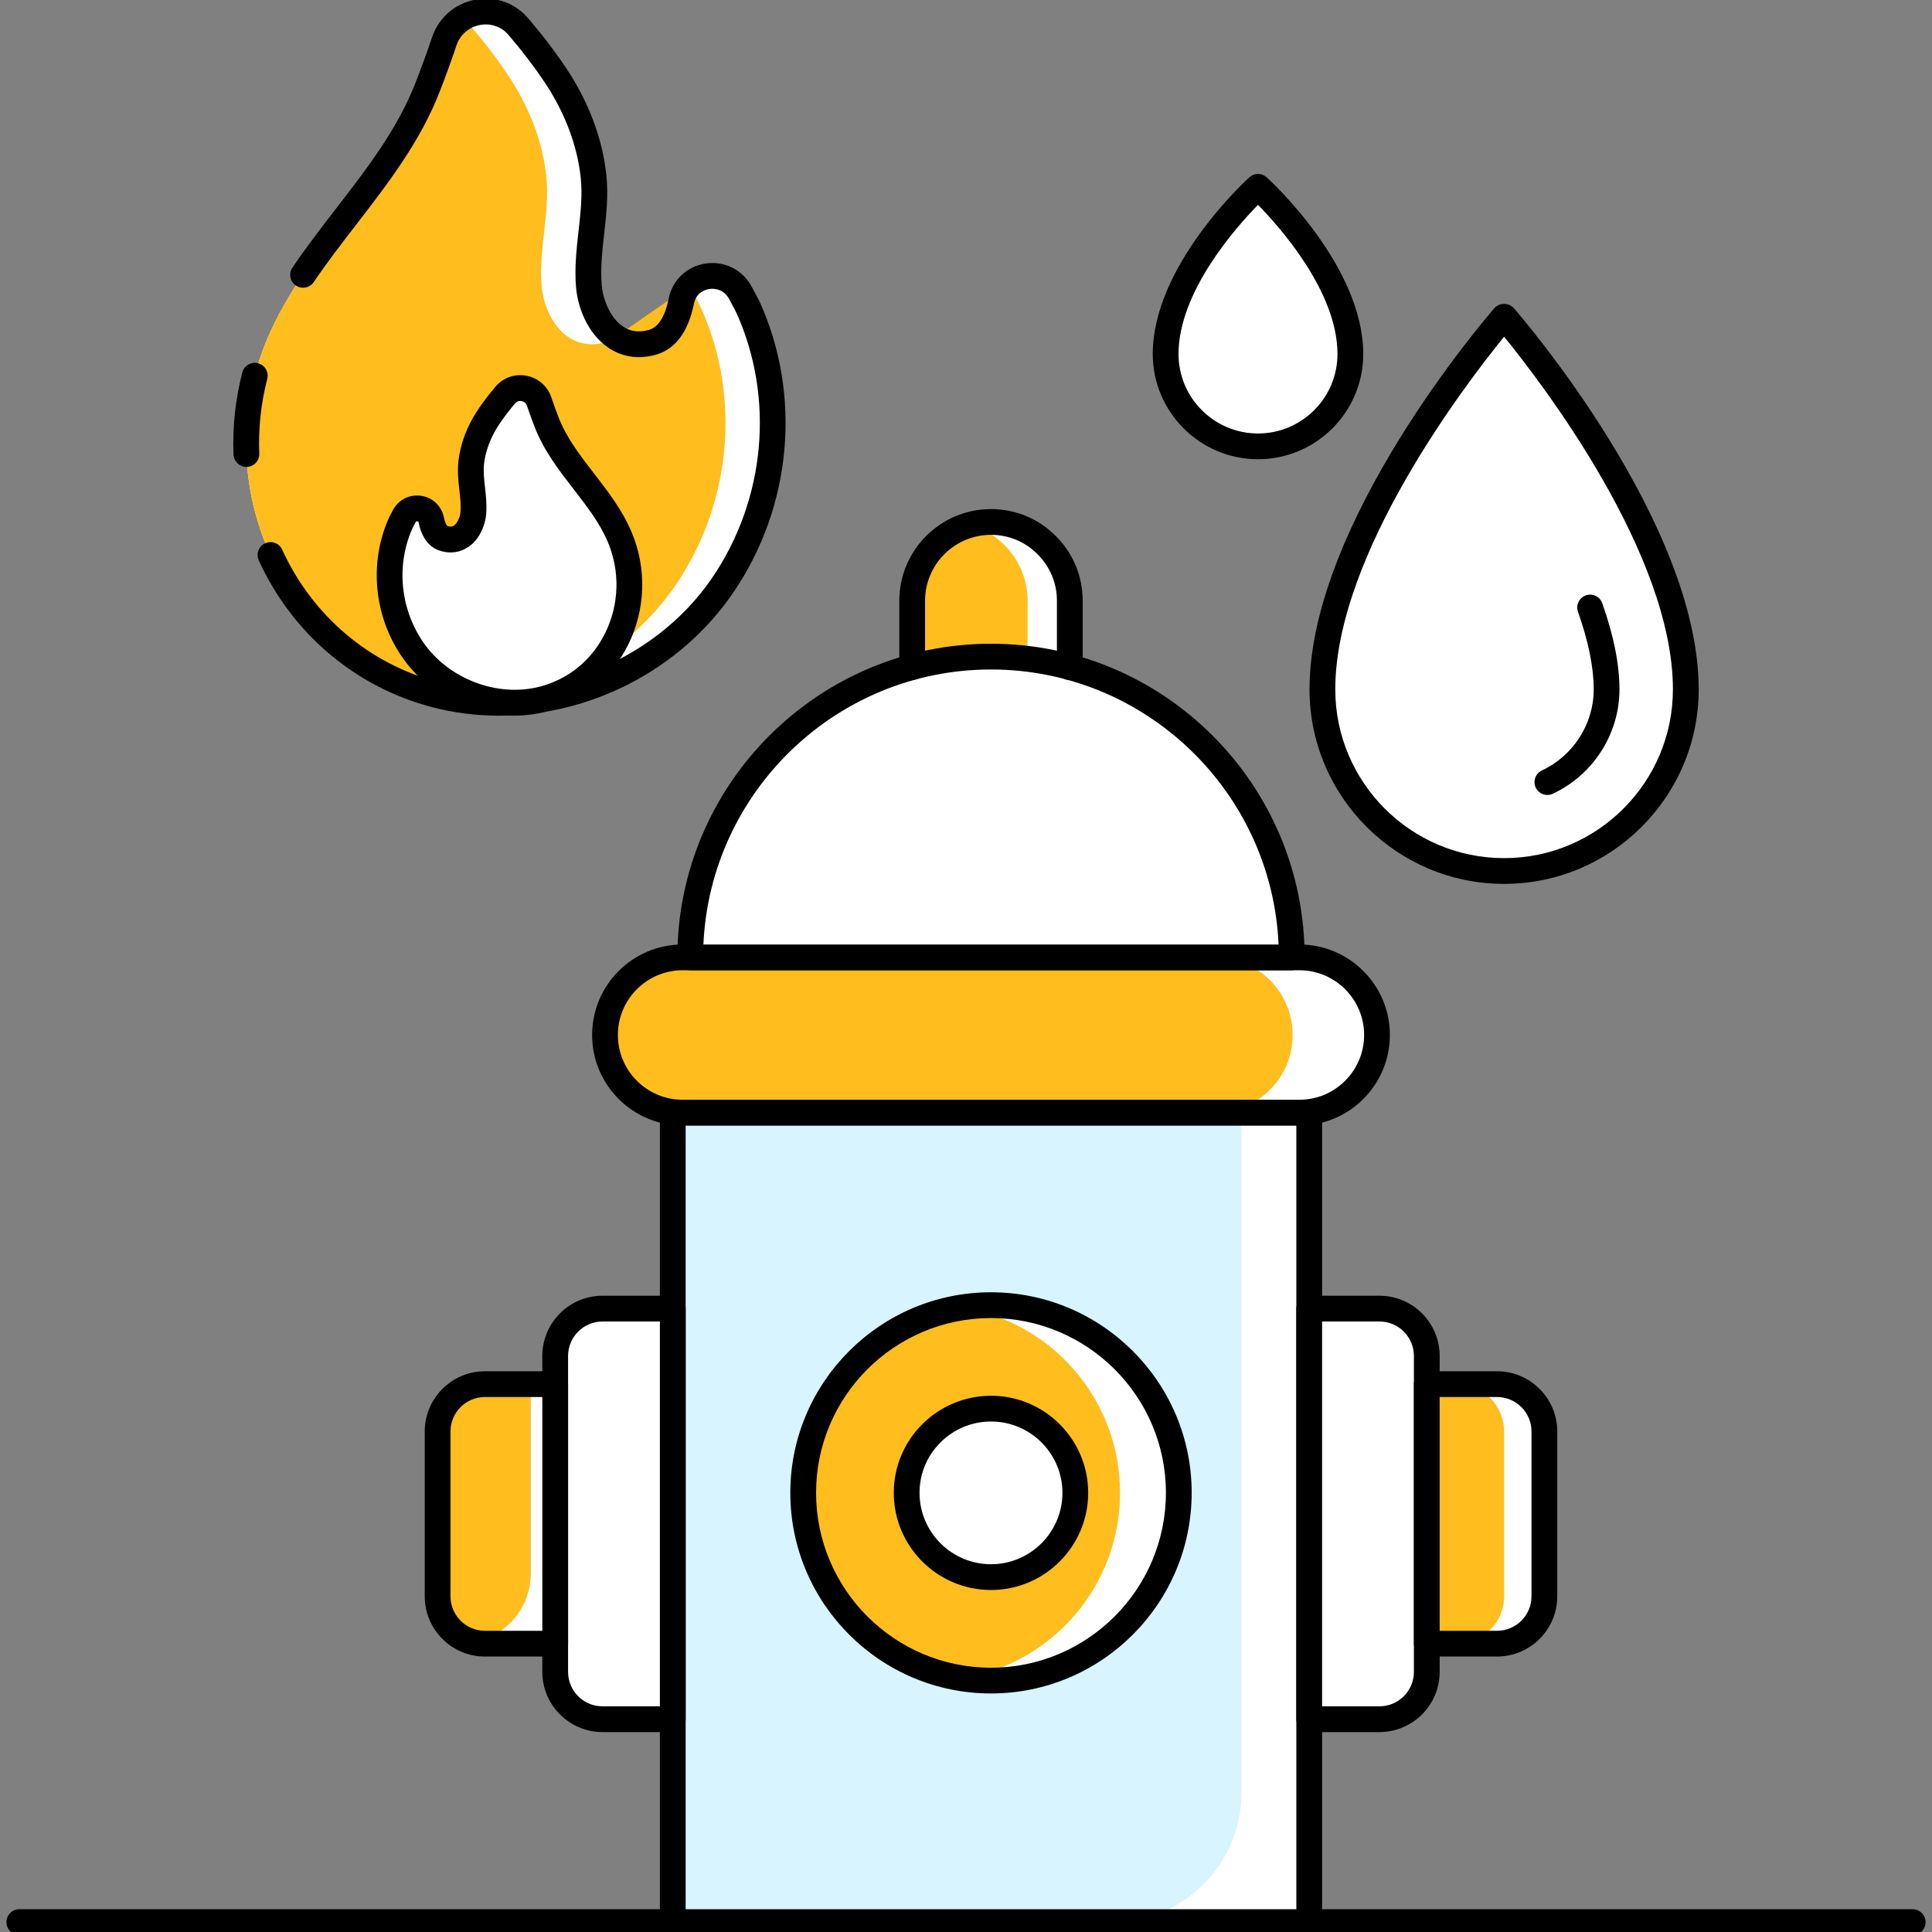
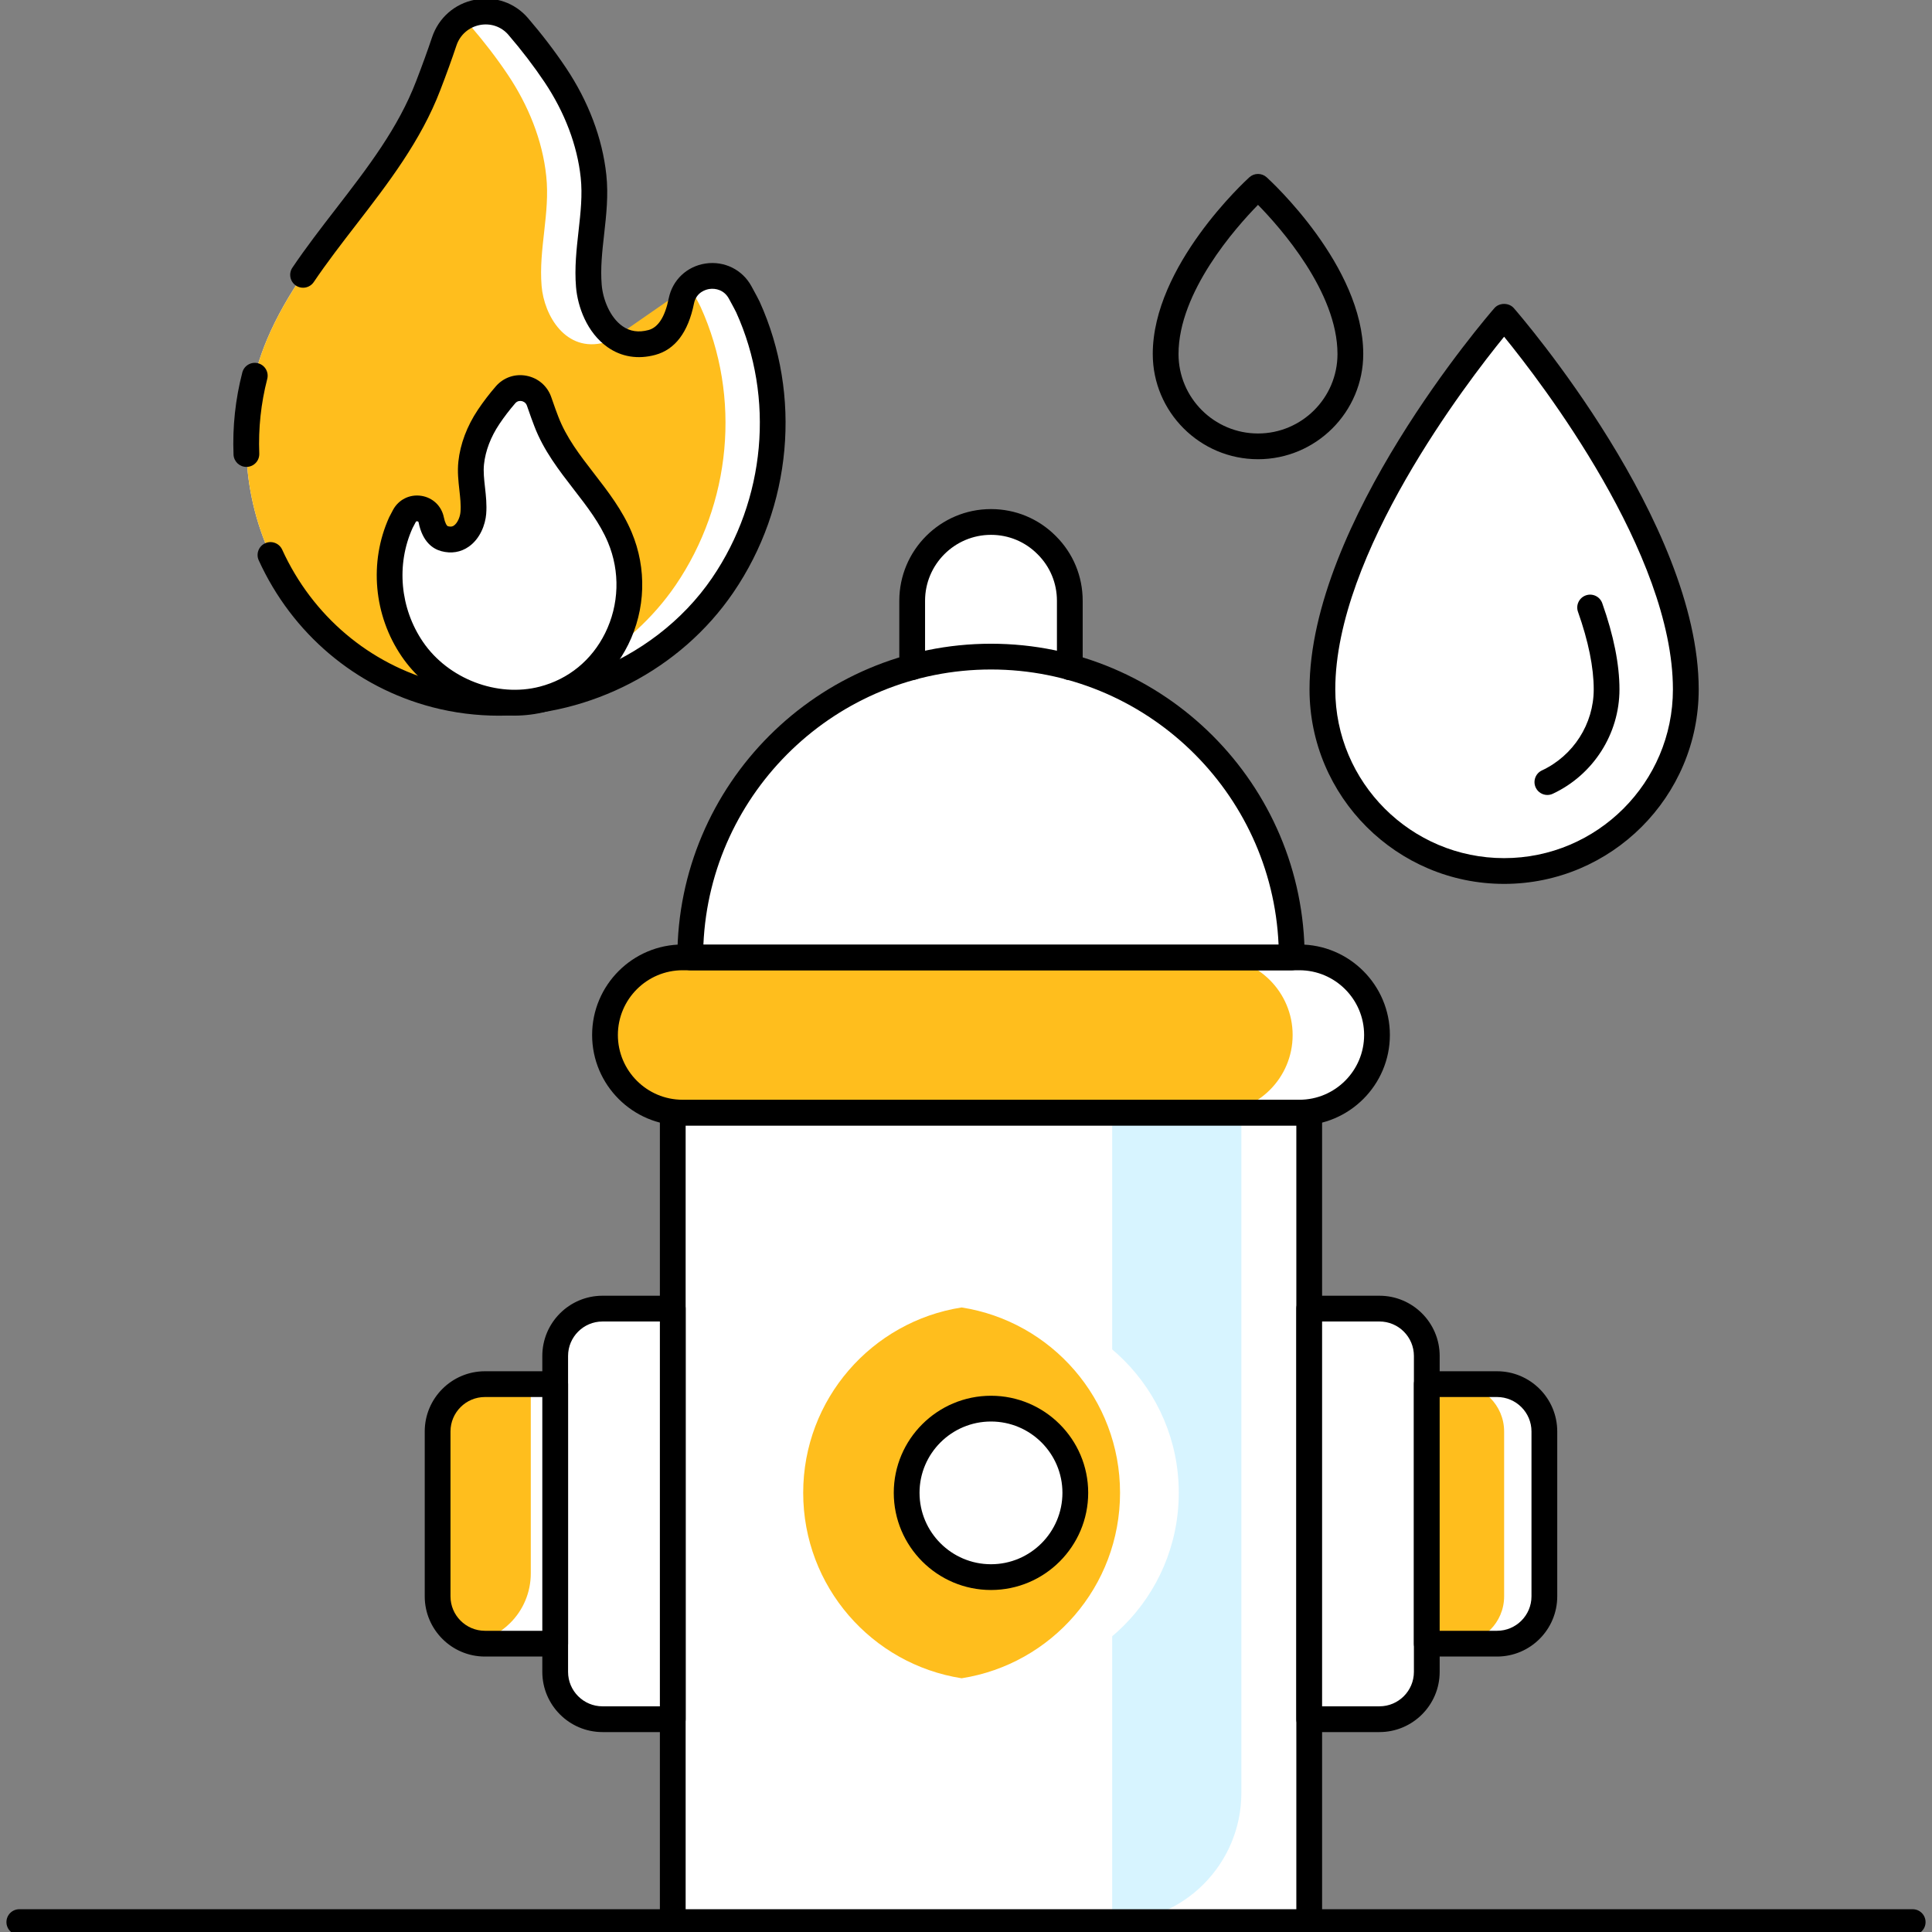
<svg xmlns="http://www.w3.org/2000/svg" id="Layer_1" enable-background="new 0 0 150 150" viewBox="0 0 150 150">
  <rect x="0" y="0" width="150" height="150" fill="#808080" stroke="none" />
  <g>
    <path d="m83.06 46.64v5.16h-12.24v-5.16c0-2.81 1.9-5.18 4.5-5.88.51-.15 1.06-.23 1.62-.23 1.69 0 3.22.68 4.32 1.79 1.12 1.11 1.8 2.64 1.8 4.32z" fill="#fff" />
  </g>
  <g>
-     <path d="m79.78 46.64v5.16h-8.96v-5.16c0-2.81 1.9-5.18 4.5-5.88 1.02.28 1.94.83 2.67 1.56 1.11 1.11 1.79 2.64 1.79 4.32z" fill="#ffbe1d" />
-   </g>
+     </g>
  <g>
    <path d="m148.5 150.232h-147c-.553 0-1-.448-1-1s.447-1 1-1h147c.553 0 1 .448 1 1s-.447 1-1 1z" />
  </g>
  <g>
    <path d="m52.23 86.38h49.42v62.85h-49.42z" fill="#fff" />
  </g>
  <g>
-     <path d="m96.38 86.38v52.81c0 5.55-4.49 10.04-10.03 10.04h-34.12v-62.85z" fill="#d7f4ff" />
+     <path d="m96.38 86.38v52.81c0 5.55-4.49 10.04-10.03 10.04v-62.85z" fill="#d7f4ff" />
  </g>
  <g>
    <path d="m101.647 150.232h-49.414c-.553 0-1-.448-1-1v-62.848c0-.552.447-1 1-1h49.414c.553 0 1 .448 1 1v62.849c0 .552-.447.999-1 .999zm-48.414-2h47.414v-60.848h-47.414z" />
  </g>
  <g>
    <path d="m91.52 115.9c0 8.06-6.52 14.58-14.58 14.58-.77 0-1.54-.06-2.28-.18-6.97-1.09-12.3-7.12-12.3-14.4 0-7.27 5.33-13.3 12.3-14.39.74-.12 1.51-.18 2.28-.18 8.06 0 14.58 6.52 14.58 14.57z" fill="#fff" />
  </g>
  <g>
    <path d="m86.96 115.9c0 7.28-5.32 13.31-12.3 14.4-6.97-1.09-12.3-7.12-12.3-14.4 0-7.27 5.33-13.3 12.3-14.39 6.98 1.09 12.3 7.12 12.3 14.39z" fill="#ffbe1d" />
  </g>
  <g>
-     <path d="m76.94 131.48c-8.591 0-15.58-6.989-15.58-15.581 0-8.583 6.989-15.567 15.58-15.567 8.592 0 15.581 6.983 15.581 15.567 0 8.592-6.989 15.581-15.581 15.581zm0-29.147c-7.488 0-13.58 6.086-13.58 13.567 0 7.488 6.092 13.581 13.58 13.581s13.581-6.092 13.581-13.581c0-7.482-6.092-13.567-13.581-13.567z" />
-   </g>
+     </g>
  <g>
    <path d="m76.941 122.447c-3.61 0-6.548-2.937-6.548-6.547 0-3.603 2.938-6.534 6.548-6.534s6.547 2.931 6.547 6.534c0 3.61-2.937 6.547-6.547 6.547z" fill="#fff" />
  </g>
  <g>
    <path d="m76.941 123.447c-4.162 0-7.549-3.386-7.549-7.547 0-4.154 3.387-7.534 7.549-7.534 4.161 0 7.546 3.379 7.546 7.534 0 4.161-3.384 7.547-7.546 7.547zm0-13.081c-3.06 0-5.549 2.482-5.549 5.534 0 3.059 2.489 5.547 5.549 5.547 3.058 0 5.546-2.489 5.546-5.547 0-3.052-2.488-5.534-5.546-5.534z" />
  </g>
  <g>
    <path d="m106.91 80.36c0 3.33-2.7 6.02-6.03 6.02h-47.88c-3.33 0-6.03-2.69-6.03-6.02 0-1.66.67-3.17 1.77-4.26 1.09-1.1 2.6-1.77 4.26-1.77h47.88c3.33 0 6.03 2.7 6.03 6.03z" fill="#fff" />
  </g>
  <g>
    <path d="m100.36 80.36c0 3.33-2.7 6.02-6.02 6.02h-41.34c-3.33 0-6.03-2.69-6.03-6.02 0-1.66.67-3.17 1.77-4.26 1.09-1.1 2.6-1.77 4.26-1.77h41.34c3.32 0 6.02 2.7 6.02 6.03z" fill="#ffbe1d" />
  </g>
  <g>
    <path d="m100.883 87.384h-47.885c-3.874 0-7.026-3.152-7.026-7.027s3.152-7.027 7.026-7.027h47.885c3.875 0 7.027 3.152 7.027 7.027s-3.152 7.027-7.027 7.027zm-47.885-12.054c-2.771 0-5.026 2.255-5.026 5.027s2.255 5.027 5.026 5.027h47.885c2.772 0 5.027-2.255 5.027-5.027s-2.255-5.027-5.027-5.027z" />
  </g>
  <g>
    <path d="m53.59 74.33c0-12.888 10.444-23.35 23.35-23.35 12.888 0 23.35 10.462 23.35 23.35z" fill="#fff" />
  </g>
  <g>
    <path d="m100.291 75.33h-46.701c-.553 0-1-.448-1-1 0-13.427 10.924-24.351 24.351-24.351s24.351 10.924 24.351 24.351c-.001.552-.448 1-1.001 1zm-45.679-2h44.656c-.524-11.862-10.338-21.351-22.328-21.351s-21.803 9.489-22.328 21.351z" />
  </g>
  <g>
    <path d="m83.06 52.804c-.553 0-1-.448-1-1v-5.16c0-1.368-.533-2.651-1.502-3.613-.966-.973-2.249-1.506-3.617-1.506-2.822 0-5.119 2.296-5.119 5.119v5.152c0 .552-.447 1-1 1s-1-.448-1-1v-5.152c0-3.925 3.193-7.119 7.119-7.119 1.905 0 3.692.743 5.032 2.092 1.344 1.335 2.087 3.122 2.087 5.027v5.16c0 .552-.448 1-1 1z" />
  </g>
  <g>
    <path d="m110.776 105.274v24.53c0 2.029-1.645 3.674-3.674 3.674h-5.455v-31.877h5.455c2.029 0 3.674 1.644 3.674 3.673z" fill="#fff" />
  </g>
  <g>
    <path d="m43.105 105.274v24.53c0 2.029 1.645 3.674 3.674 3.674h5.455v-31.877h-5.455c-2.029 0-3.674 1.644-3.674 3.673z" fill="#fff" />
  </g>
  <g>
    <path d="m107.103 134.478h-5.455c-.553 0-1-.448-1-1v-31.877c0-.552.447-1 1-1h5.455c2.576 0 4.673 2.097 4.673 4.674v24.53c-.001 2.576-2.097 4.673-4.673 4.673zm-4.456-2h4.455c1.474 0 2.673-1.2 2.673-2.674v-24.53c0-1.474-1.199-2.674-2.673-2.674h-4.455z" />
  </g>
  <g>
    <path d="m119.9 111.14v12.8c0 2.03-1.64 3.67-3.67 3.67h-5.45v-20.15h5.45c2.03 0 3.67 1.65 3.67 3.68z" fill="#fff" />
  </g>
  <g>
    <path d="m116.78 111.14v12.8c0 2.03-1.65 3.67-3.67 3.67h-2.33v-20.15h2.33c2.02 0 3.67 1.65 3.67 3.68z" fill="#ffbe1d" />
  </g>
  <g>
    <path d="m116.23 128.614h-5.455c-.553 0-1-.448-1-1v-20.15c0-.552.447-1 1-1h5.455c2.577 0 4.674 2.097 4.674 4.674v12.802c0 2.578-2.096 4.674-4.674 4.674zm-4.455-2h4.455c1.475 0 2.674-1.2 2.674-2.674v-12.802c0-1.474-1.199-2.674-2.674-2.674h-4.455z" />
  </g>
  <g>
    <path d="m52.233 134.478h-5.455c-2.576 0-4.673-2.097-4.673-4.674v-24.53c0-2.577 2.097-4.674 4.673-4.674h5.455c.553 0 1 .448 1 1v31.877c0 .553-.447 1.001-1 1.001zm-5.455-31.877c-1.474 0-2.673 1.2-2.673 2.674v24.53c0 1.474 1.199 2.674 2.673 2.674h4.455v-29.877h-4.455z" />
  </g>
  <g>
    <path d="m43.11 107.46v20.15h-5.46c-.3 0-.58-.04-.86-.1-1.62-.39-2.81-1.84-2.81-3.57v-12.8c0-2.03 1.64-3.68 3.67-3.68z" fill="#fff" />
  </g>
  <g>
    <path d="m41.21 107.46v14.7c0 1.5-.61 2.87-1.6 3.85-.76.76-1.73 1.29-2.82 1.5-1.62-.39-2.81-1.84-2.81-3.57v-12.8c0-2.03 1.64-3.68 3.67-3.68z" fill="#ffbe1d" />
  </g>
  <g>
    <path d="m43.105 128.614h-5.455c-2.577 0-4.674-2.097-4.674-4.674v-12.802c0-2.577 2.097-4.674 4.674-4.674h5.455c.553 0 1 .448 1 1v20.15c0 .553-.447 1-1 1zm-5.455-20.15c-1.475 0-2.674 1.2-2.674 2.674v12.802c0 1.474 1.199 2.674 2.674 2.674h4.455v-18.15z" />
  </g>
  <g>
    <path d="m130.886 53.524c0 7.789-6.318 14.101-14.107 14.101s-14.107-6.312-14.107-14.101c0-12.735 14.107-28.944 14.107-28.944s14.107 16.209 14.107 28.944z" fill="#fff" />
  </g>
  <g>
-     <path d="m104.841 27.486c0 3.959-3.212 7.168-7.171 7.168s-7.171-3.208-7.171-7.168c0-6.473 7.171-12.98 7.171-12.98s7.171 6.507 7.171 12.98z" fill="#fff" />
-   </g>
+     </g>
  <g>
    <path d="m116.778 68.625c-8.33 0-15.107-6.774-15.107-15.101 0-12.96 13.767-28.927 14.354-29.601.379-.436 1.129-.436 1.508 0 .587.674 14.354 16.641 14.354 29.601-.001 8.327-6.779 15.101-15.109 15.101zm0-42.482c-2.893 3.553-13.107 16.848-13.107 27.381 0 7.224 5.88 13.101 13.107 13.101s13.107-5.877 13.107-13.101c.001-10.542-10.213-23.83-13.107-27.381z" />
  </g>
  <g>
    <path d="m120.139 61.722c-.377 0-.737-.213-.907-.576-.233-.5-.018-1.096.482-1.33 2.443-1.143 4.022-3.613 4.022-6.292 0-1.707-.411-3.733-1.221-6.021-.185-.521.088-1.092.608-1.277.523-.185 1.092.089 1.276.609.887 2.503 1.336 4.753 1.336 6.688 0 3.452-2.031 6.633-5.175 8.104-.135.064-.28.095-.421.095z" />
  </g>
  <g>
    <path d="m97.671 35.654c-4.506 0-8.171-3.664-8.171-8.168 0-6.837 7.192-13.443 7.499-13.721.381-.346.963-.346 1.344 0 .307.278 7.499 6.884 7.499 13.721 0 4.504-3.665 8.168-8.171 8.168zm0-19.749c-1.726 1.76-6.171 6.763-6.171 11.582 0 3.401 2.769 6.168 6.171 6.168s6.171-2.767 6.171-6.168c0-4.819-4.446-9.822-6.171-11.582z" />
  </g>
  <g>
    <path d="m56.11 45.44c-4.19 6.14-11.81 9.71-19.21 9.03-1.04-.09-2.07-.26-3.08-.53-11.99-3.12-17.76-16.43-13.09-27.58 3.05-7.26 9.7-12.33 12.52-19.72.17-.44.71-1.84 1.24-3.42.26-.78.76-1.38 1.38-1.78 1.33-.85 3.2-.74 4.36.61 1.04 1.21 2.01 2.47 2.88 3.77 1.56 2.33 2.67 5.05 2.97 7.85.31 2.86-.6 5.67-.36 8.53.12 1.44.82 3.11 2.07 3.97.75.51 1.69.72 2.82.42 1.3-.35 1.97-1.64 2.29-3.22.09-.46.29-.84.57-1.14 1.04-1.17 3.13-1.12 4 .48.33.6.55 1.02.6 1.13 3.17 7 2.37 15.26-1.96 21.6z" fill="#fff" />
  </g>
  <g>
    <path d="m47.79 26.17c-.25.19-.53.34-.85.42-3.01.81-4.7-2.09-4.89-4.39-.24-2.86.67-5.67.36-8.53-.29-2.8-1.41-5.52-2.97-7.85-.87-1.3-1.84-2.56-2.88-3.77-.21-.24-.44-.45-.69-.61-.62.4-1.12 1-1.38 1.78-.53 1.58-1.07 2.98-1.24 3.42-2.82 7.39-9.47 12.46-12.52 19.72-4.67 11.15 1.1 24.46 13.09 27.58 1.01.27 2.04.44 3.08.53 6.15-.57 12.04-3.9 15.55-9.03 4.32-6.34 5.12-14.6 1.95-21.6-.05-.11-.27-.53-.59-1.13-.1-.18-.21-.34-.34-.48z" fill="#ffbe1d" />
  </g>
  <g>
    <path d="m19.129 36.25c-.534 0-.977-.422-.998-.96-.086-2.151.144-4.294.682-6.37.138-.535.683-.854 1.219-.718.534.139.855.684.717 1.219-.488 1.887-.696 3.834-.619 5.79.022.552-.407 1.017-.959 1.039-.015 0-.028 0-.042 0z" />
  </g>
  <g>
    <path d="m38.752 55.566c-1.737 0-3.479-.214-5.184-.658-5.97-1.557-10.883-5.713-13.479-11.403-.229-.502-.008-1.096.495-1.325.502-.232 1.096-.008 1.325.495 2.345 5.14 6.777 8.894 12.162 10.297 7.714 2.008 16.636-1.395 21.212-8.096 4.16-6.09 4.878-13.992 1.875-20.624-.046-.099-.254-.495-.565-1.061-.364-.672-1.023-.828-1.518-.754-.234.035-1.014.221-1.195 1.129-.452 2.231-1.465 3.573-3.011 3.989-1.348.361-2.625.153-3.695-.599-1.616-1.137-2.326-3.16-2.452-4.674-.124-1.485.039-2.933.195-4.333.162-1.445.315-2.809.168-4.172-.268-2.499-1.238-5.058-2.807-7.401-.817-1.22-1.762-2.457-2.808-3.675-.551-.639-1.382-.921-2.22-.759-.857.169-1.536.766-1.813 1.595-.359 1.075-.782 2.239-1.254 3.463-1.505 3.936-4.056 7.239-6.522 10.434-1.118 1.448-2.274 2.945-3.301 4.465-.309.457-.933.578-1.389.269-.458-.309-.578-.931-.269-1.389 1.062-1.572 2.237-3.095 3.375-4.567 2.487-3.222 4.838-6.266 6.239-9.929.463-1.2.875-2.336 1.226-3.381.509-1.519 1.751-2.612 3.323-2.921 1.55-.306 3.093.224 4.122 1.416 1.1 1.28 2.093 2.581 2.954 3.867 1.748 2.611 2.831 5.481 3.133 8.3.171 1.581-.001 3.12-.168 4.608-.153 1.365-.298 2.655-.19 3.945.091 1.096.624 2.51 1.609 3.204.587.412 1.249.511 2.026.303.752-.202 1.28-1.027 1.568-2.453.287-1.428 1.408-2.493 2.858-2.711 1.461-.217 2.867.475 3.57 1.773.346.627.576 1.071.63 1.187 3.292 7.27 2.508 15.921-2.042 22.583-4.107 6.017-11.11 9.562-18.183 9.563z" />
  </g>
  <g>
    <path d="m41.861 31.184c-.377-1.126-1.838-1.428-2.615-.529-.473.548-.914 1.122-1.311 1.715-.71 1.06-1.217 2.299-1.353 3.574-.139 1.302.274 2.582.166 3.883-.087 1.045-.853 2.368-2.226 1.998-.59-.159-.898-.743-1.042-1.464-.205-1.022-1.586-1.216-2.083-.3-.147.272-.247.463-.271.514-1.442 3.186-1.078 6.949.89 9.832 2.177 3.188 6.375 4.855 10.151 3.872 5.457-1.421 8.085-7.48 5.958-12.555-1.386-3.307-4.413-5.615-5.699-8.979-.077-.202-.323-.838-.565-1.561z" fill="#fff" />
  </g>
  <g>
    <path d="m39.926 55.561c-3.4 0-6.765-1.703-8.736-4.592-2.176-3.186-2.55-7.327-.976-10.807.028-.061.138-.274.303-.578.432-.796 1.287-1.224 2.188-1.088.89.134 1.578.789 1.755 1.667.089.442.229.67.321.695.248.065.372.008.465-.057.257-.18.47-.625.506-1.059.044-.534-.02-1.095-.086-1.69-.079-.707-.161-1.437-.078-2.216.146-1.367.67-2.759 1.517-4.023.415-.619.881-1.229 1.386-1.813.6-.693 1.496-1.002 2.396-.824.91.179 1.63.811 1.924 1.69v.001c.217.647.437 1.224.528 1.463.63 1.649 1.677 3.002 2.785 4.435 1.081 1.398 2.2 2.844 2.923 4.571 1.177 2.809 1.078 5.983-.272 8.71-1.299 2.624-3.556 4.47-6.355 5.199-.821.213-1.659.316-2.494.316zm-7.547-15.09c-.068 0-.093.043-.104.066-.126.233-.215.4-.242.458-1.284 2.839-.976 6.232.81 8.846 1.956 2.868 5.768 4.329 9.072 3.468 2.229-.581 4.029-2.054 5.067-4.15 1.093-2.207 1.173-4.776.221-7.05-.622-1.484-1.612-2.764-2.661-4.119-1.148-1.485-2.336-3.02-3.051-4.889-.117-.309-.35-.917-.577-1.599-.091-.271-.319-.344-.413-.362-.112-.021-.325-.029-.496.169-.452.523-.868 1.068-1.237 1.619-.667.996-1.079 2.076-1.19 3.123-.06.561.007 1.154.077 1.781.074.664.151 1.35.092 2.079-.068.813-.458 1.904-1.35 2.53-.622.438-1.361.559-2.135.351-.634-.17-1.454-.697-1.762-2.232-.006-.03-.015-.072-.092-.083-.011-.005-.02-.006-.029-.006z" />
  </g>
</svg>